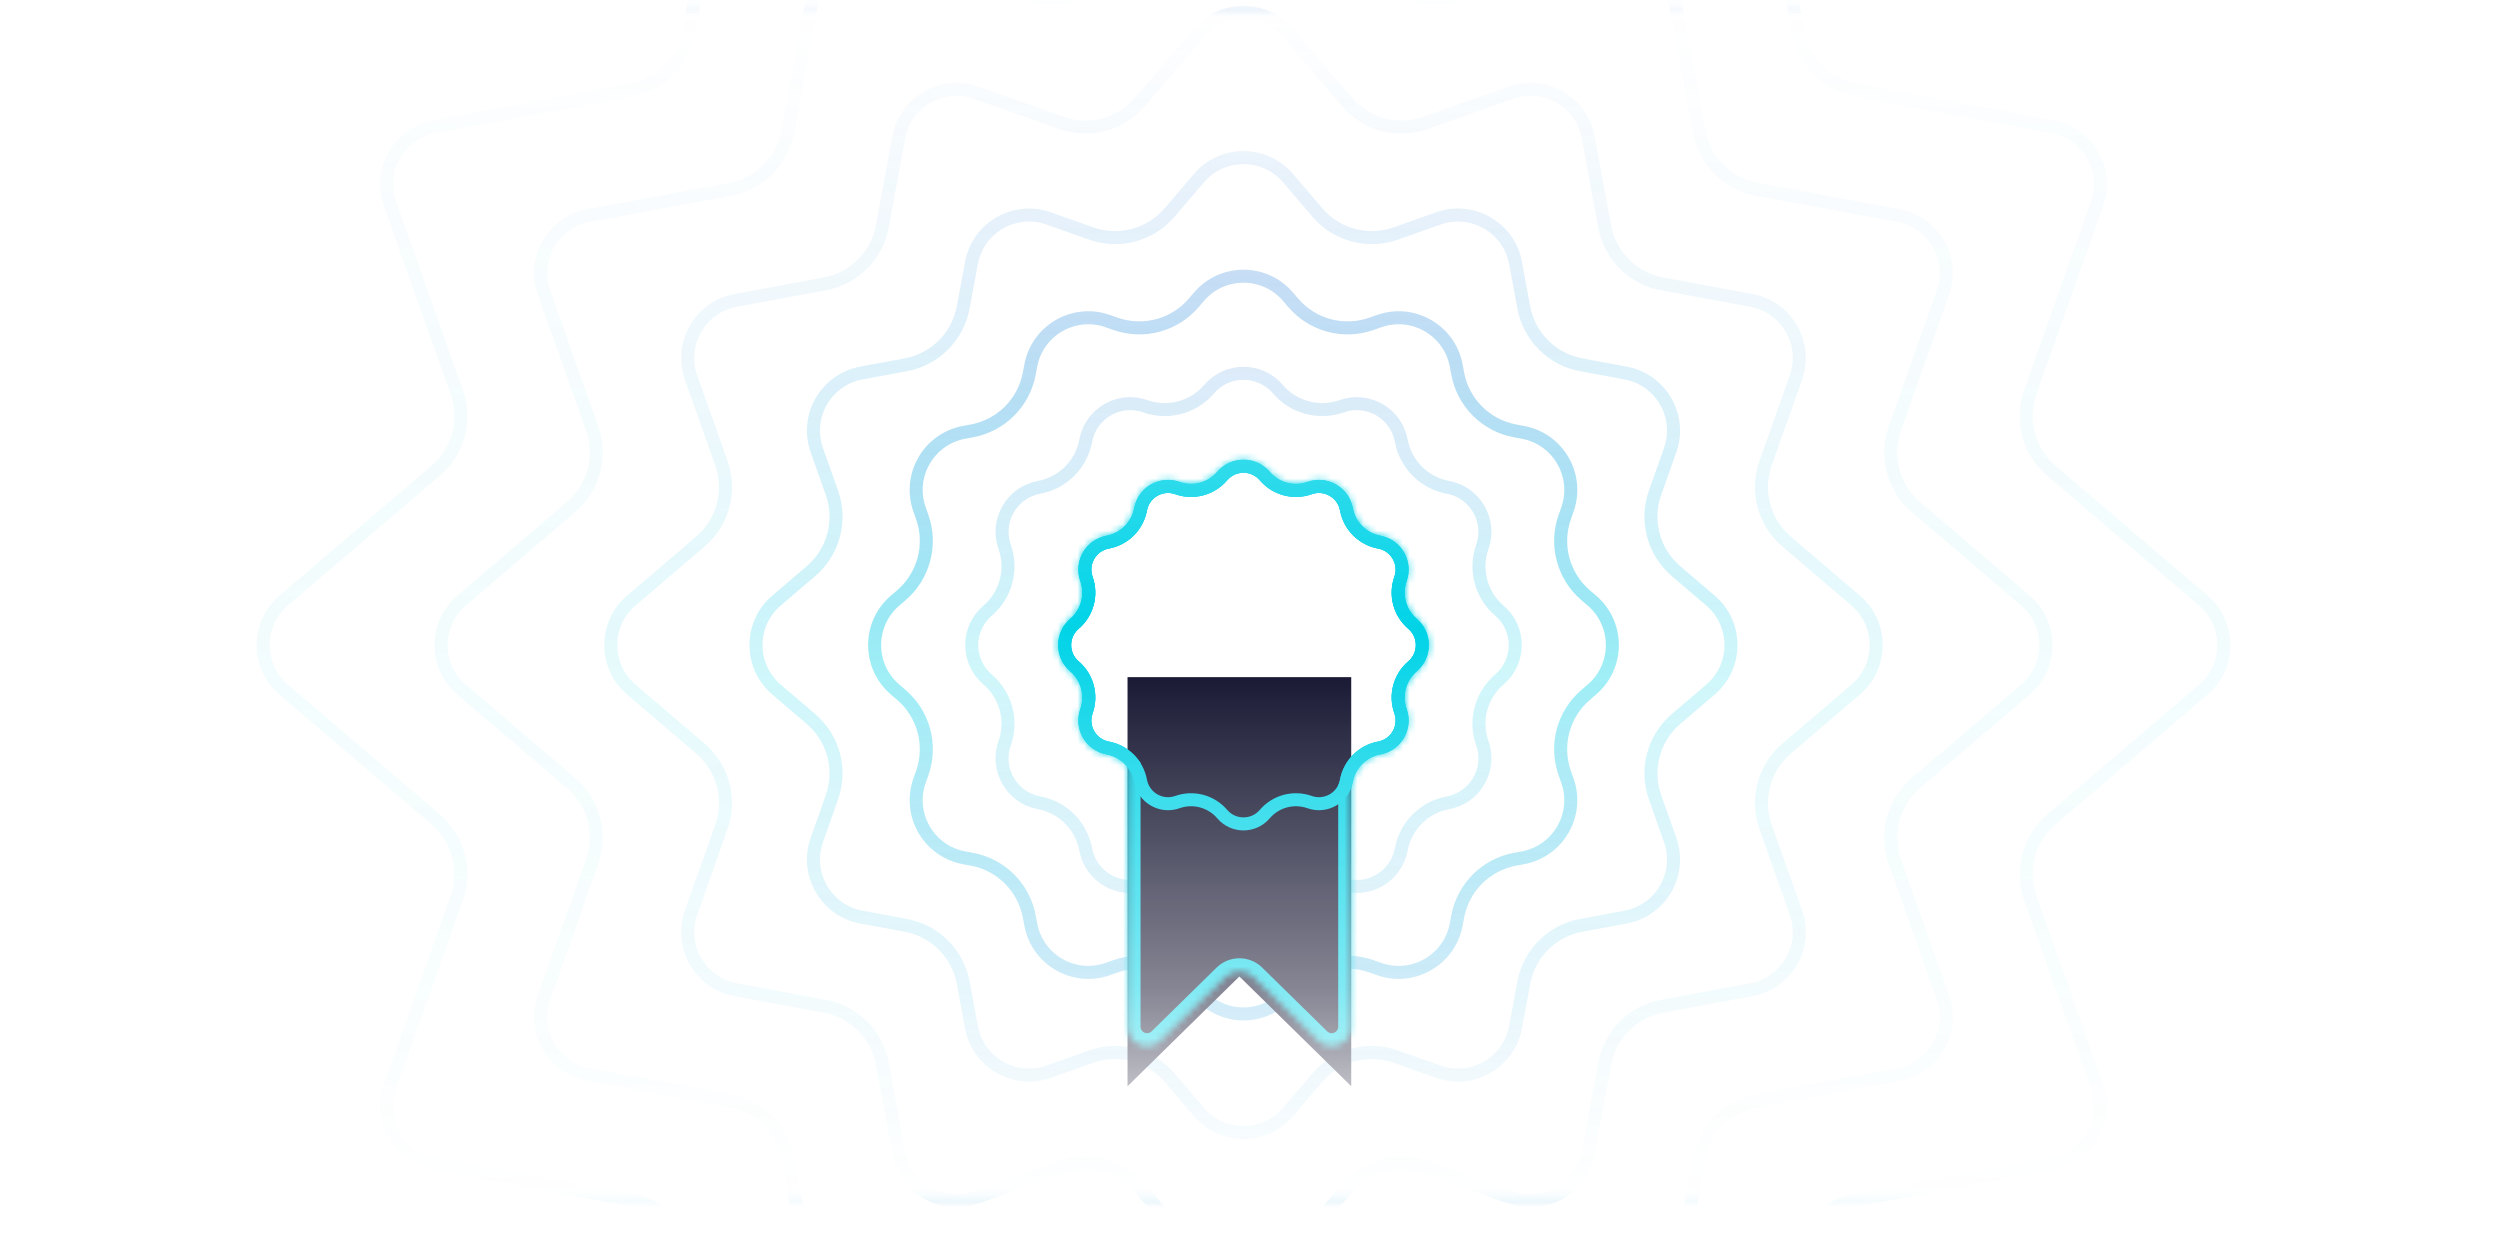
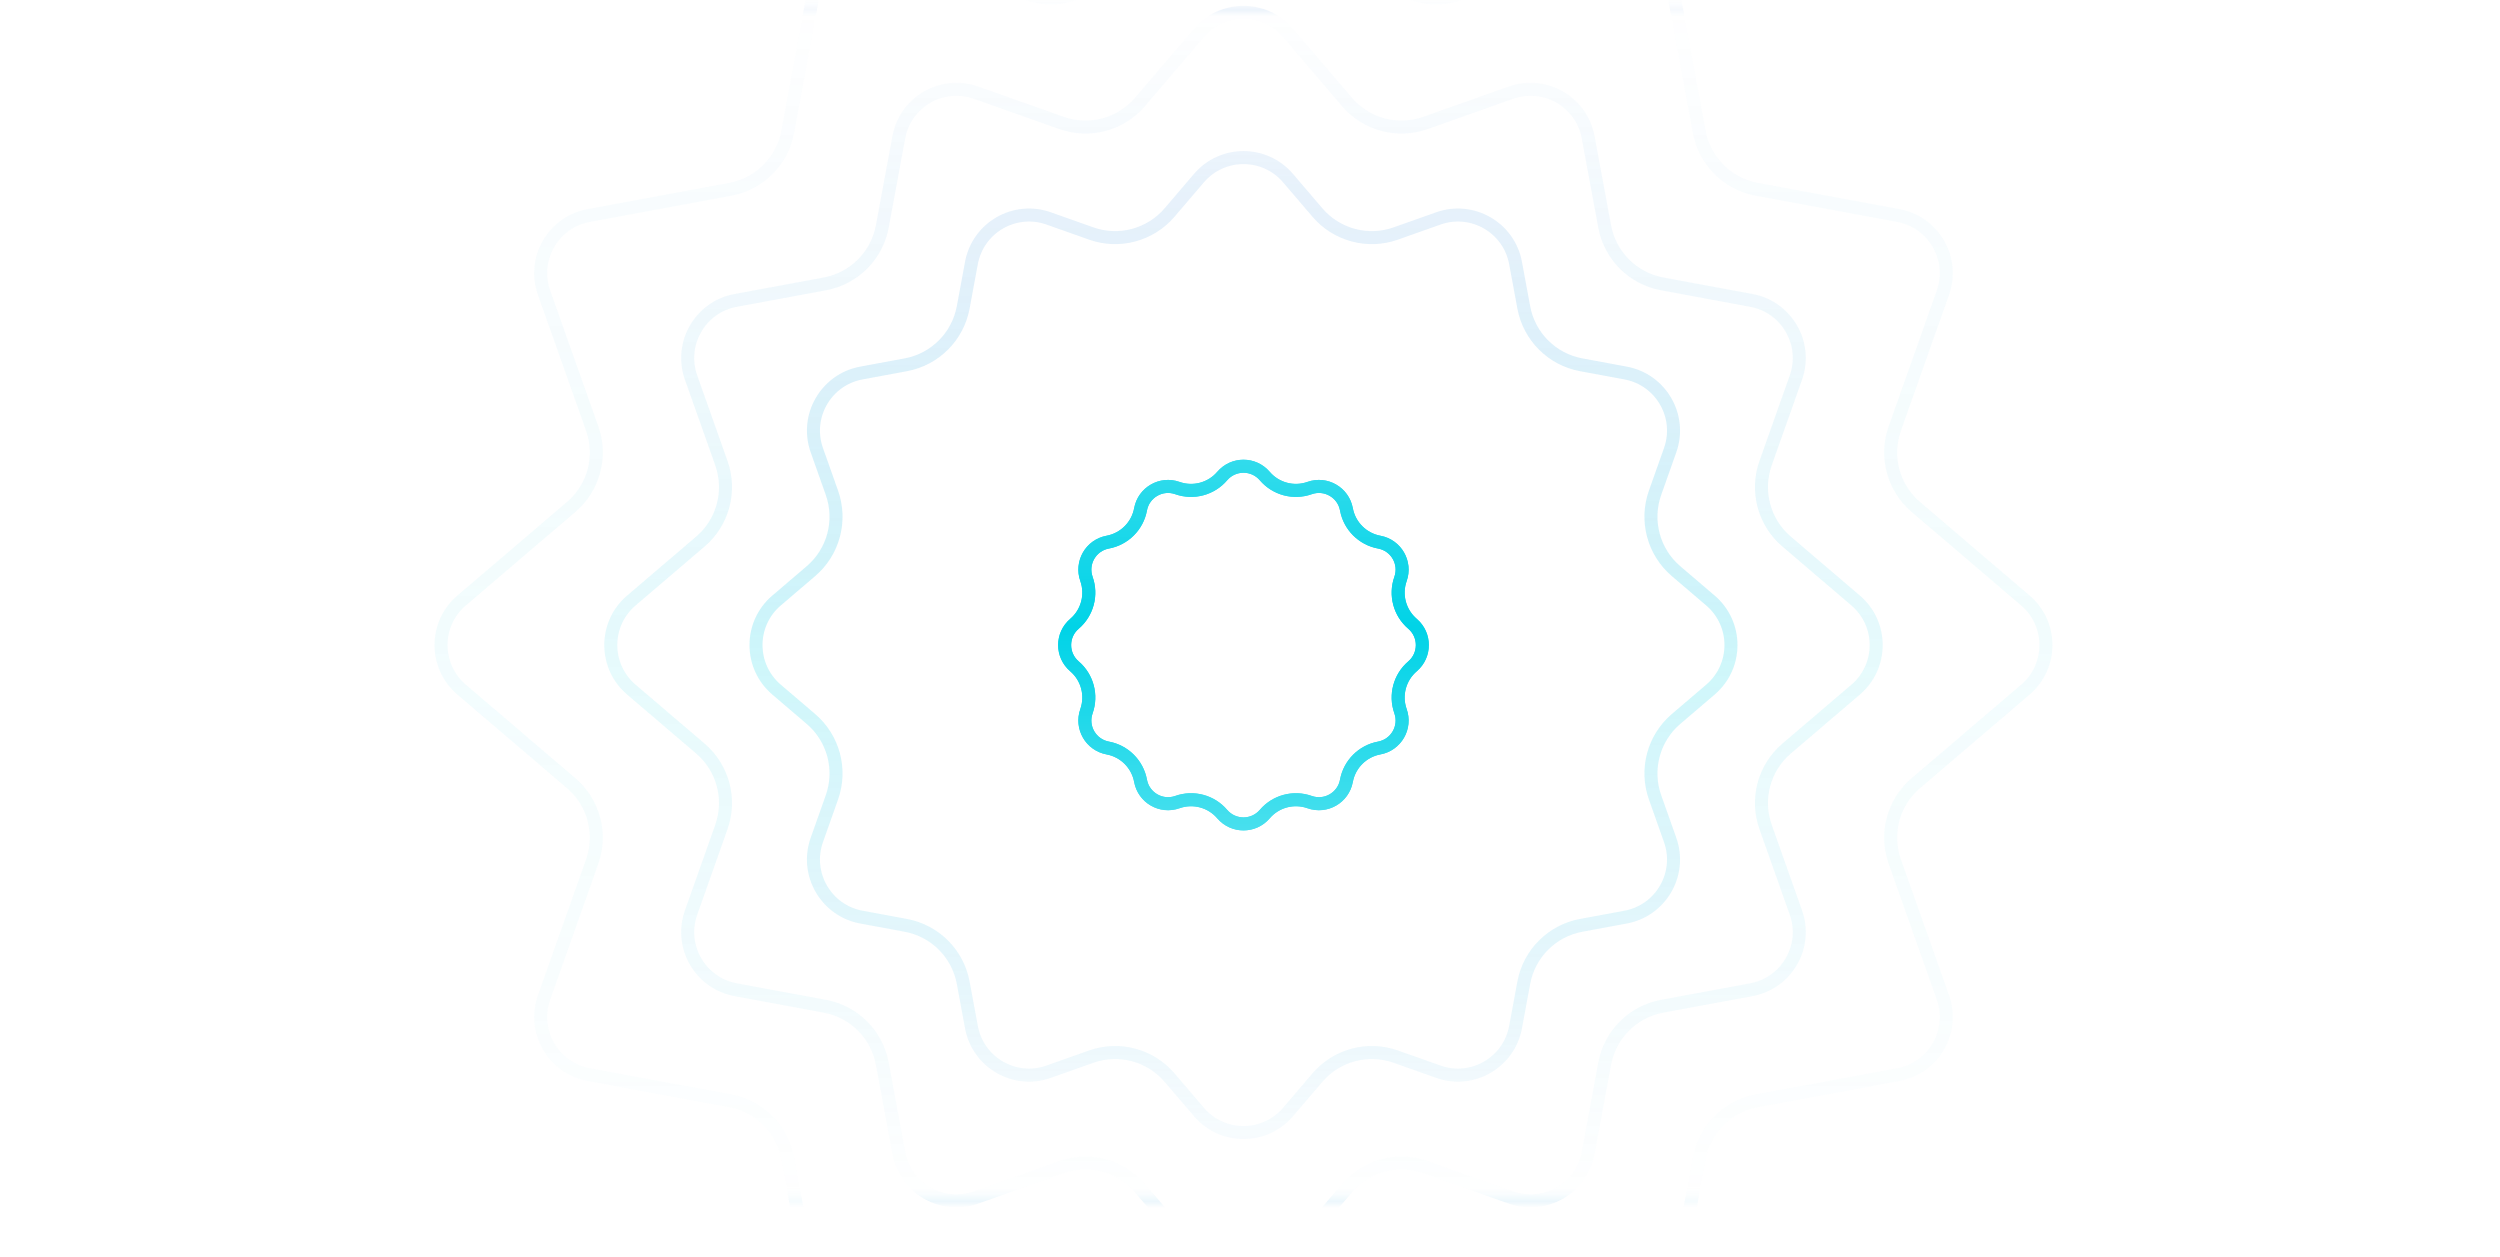
<svg xmlns="http://www.w3.org/2000/svg" width="384" height="193" viewBox="0 0 384 193" fill="none">
  <mask id="mask0_251_1449" style="mask-type:alpha" maskUnits="userSpaceOnUse" x="12" y="0" width="358" height="185">
    <rect x="12.5" y="1.266" width="357" height="183" fill="url(#paint0_linear_251_1449)" stroke="url(#paint1_linear_251_1449)" />
  </mask>
  <g mask="url(#mask0_251_1449)">
    <path d="M187.734 73.119C189.449 71.111 192.551 71.111 194.266 73.119C195.958 75.101 198.697 75.835 201.154 74.964C203.642 74.083 206.329 75.634 206.81 78.23C207.285 80.793 209.29 82.798 211.853 83.273C214.448 83.753 216 86.44 215.118 88.929C214.248 91.386 214.982 94.125 216.964 95.817C218.972 97.531 218.972 100.634 216.964 102.348C214.982 104.041 214.248 106.78 215.118 109.237C216 111.725 214.448 114.412 211.853 114.893C209.29 115.367 207.285 117.373 206.81 119.935C206.329 122.531 203.642 124.082 201.154 123.201C198.697 122.331 195.958 123.065 194.266 125.047C192.551 127.054 189.449 127.054 187.734 125.047C186.042 123.065 183.303 122.331 180.846 123.201C178.358 124.082 175.671 122.531 175.19 119.935C174.715 117.373 172.71 115.367 170.147 114.893C167.552 114.412 166 111.725 166.882 109.237C167.752 106.78 167.018 104.041 165.036 102.348C163.028 100.634 163.028 97.531 165.036 95.817C167.018 94.125 167.752 91.386 166.882 88.929C166 86.44 167.552 83.753 170.147 83.273C172.71 82.798 174.715 80.793 175.19 78.23C175.671 75.634 178.358 74.083 180.846 74.964C183.303 75.835 186.042 75.101 187.734 73.119Z" stroke="#00D3E7" stroke-width="2" />
-     <path opacity="0.2" d="M185.716 59.776C188.49 56.527 193.51 56.527 196.284 59.776C198.69 62.594 202.584 63.637 206.077 62.4C210.104 60.973 214.452 63.484 215.23 67.684C215.905 71.327 218.755 74.178 222.399 74.853C226.599 75.631 229.109 79.979 227.683 84.005C226.446 87.498 227.489 91.392 230.307 93.799C233.555 96.572 233.555 101.593 230.307 104.367C227.489 106.773 226.446 110.667 227.683 114.16C229.109 118.186 226.599 122.534 222.399 123.312C218.755 123.987 215.905 126.838 215.23 130.481C214.452 134.682 210.104 137.192 206.077 135.766C202.584 134.528 198.69 135.572 196.284 138.39C193.51 141.638 188.49 141.638 185.716 138.39C183.31 135.572 179.416 134.528 175.923 135.766C171.896 137.192 167.548 134.682 166.77 130.481C166.095 126.838 163.245 123.987 159.601 123.312C155.401 122.534 152.891 118.186 154.317 114.16C155.554 110.667 154.511 106.773 151.693 104.367C148.444 101.593 148.444 96.572 151.693 93.799C154.511 91.392 155.554 87.498 154.317 84.005C152.891 79.979 155.401 75.631 159.601 74.853C163.245 74.178 166.095 71.327 166.77 67.684C167.548 63.484 171.896 60.973 175.923 62.4C179.416 63.637 183.31 62.594 185.716 59.776Z" stroke="url(#paint2_linear_251_1449)" stroke-width="2" />
-     <path opacity="0.4" d="M184.156 45.582C187.749 41.374 194.252 41.374 197.844 45.582L198.636 46.509C201.594 49.973 206.381 51.255 210.674 49.734L211.823 49.327C217.038 47.48 222.67 50.731 223.678 56.172L223.9 57.37C224.729 61.849 228.234 65.353 232.713 66.183L233.911 66.405C239.351 67.412 242.603 73.044 240.755 78.26L240.348 79.409C238.827 83.702 240.11 88.489 243.574 91.447L244.501 92.238C248.709 95.831 248.709 102.334 244.501 105.927L243.574 106.718C240.11 109.676 238.827 114.463 240.348 118.757L240.755 119.906C242.603 125.121 239.351 130.753 233.911 131.76L232.713 131.982C228.234 132.812 224.729 136.316 223.9 140.795L223.678 141.994C222.67 147.434 217.038 150.685 211.823 148.838L210.674 148.431C206.381 146.91 201.594 148.193 198.636 151.657L197.844 152.584C194.252 156.791 187.749 156.791 184.156 152.584L183.364 151.657C180.406 148.193 175.619 146.91 171.326 148.431L170.177 148.838C164.962 150.685 159.33 147.434 158.322 141.994L158.1 140.795C157.271 136.316 153.766 132.812 149.288 131.982L148.089 131.76C142.649 130.753 139.397 125.121 141.245 119.906L141.652 118.757C143.173 114.463 141.89 109.676 138.426 106.718L137.499 105.927C133.291 102.334 133.291 95.831 137.499 92.238L138.426 91.447C141.89 88.489 143.173 83.702 141.652 79.409L141.245 78.26C139.397 73.044 142.649 67.412 148.089 66.405L149.288 66.183C153.766 65.353 157.271 61.849 158.1 57.37L158.322 56.172C159.33 50.731 164.962 47.48 170.177 49.327L171.326 49.734C175.619 51.255 180.406 49.973 183.364 46.509L184.156 45.582Z" stroke="url(#paint3_linear_251_1449)" stroke-width="2" />
    <path opacity="0.2" d="M184.156 27.362C187.748 23.154 194.251 23.154 197.844 27.362L202.352 32.64C205.31 36.104 210.097 37.387 214.39 35.866L220.933 33.548C226.148 31.701 231.78 34.952 232.788 40.393L234.052 47.218C234.882 51.697 238.386 55.201 242.865 56.031L249.69 57.295C255.13 58.302 258.382 63.934 256.534 69.15L254.217 75.692C252.696 79.986 253.978 84.773 257.442 87.731L262.721 92.238C266.929 95.831 266.929 102.334 262.721 105.927L257.442 110.434C253.978 113.392 252.696 118.179 254.217 122.473L256.534 129.016C258.382 134.231 255.13 139.863 249.69 140.87L242.865 142.135C238.386 142.964 234.882 146.468 234.052 150.947L232.788 157.773C231.78 163.213 226.148 166.465 220.933 164.617L214.39 162.299C210.097 160.778 205.31 162.061 202.352 165.525L197.844 170.804C194.251 175.011 187.748 175.011 184.156 170.804L179.648 165.525C176.69 162.061 171.903 160.778 167.61 162.299L161.067 164.617C155.851 166.465 150.22 163.213 149.212 157.773L147.948 150.947C147.118 146.468 143.614 142.964 139.135 142.135L132.31 140.87C126.87 139.863 123.618 134.231 125.466 129.016L127.783 122.473C129.304 118.179 128.022 113.392 124.558 110.434L119.279 105.927C115.071 102.334 115.071 95.831 119.279 92.238L124.558 87.731C128.022 84.773 129.304 79.986 127.783 75.692L125.466 69.15C123.618 63.934 126.87 58.302 132.31 57.295L139.135 56.031C143.614 55.201 147.118 51.697 147.948 47.218L149.212 40.393C150.22 34.952 155.851 31.701 161.067 33.548L167.61 35.866C171.903 37.387 176.69 36.104 179.648 32.64L184.156 27.362Z" stroke="url(#paint4_linear_251_1449)" stroke-width="2" />
    <path opacity="0.1" d="M184.155 5.058C187.748 0.85 194.251 0.85 197.844 5.058L206.9 15.664C209.858 19.128 214.645 20.41 218.939 18.89L232.085 14.232C237.3 12.385 242.932 15.636 243.94 21.077L246.479 34.79C247.309 39.269 250.813 42.773 255.292 43.603L269.005 46.143C274.446 47.15 277.697 52.782 275.85 57.998L271.193 71.144C269.672 75.437 270.954 80.224 274.419 83.182L285.025 92.238C289.232 95.831 289.232 102.334 285.025 105.927L274.419 114.983C270.954 117.941 269.672 122.728 271.193 127.022L275.85 140.168C277.697 145.383 274.446 151.015 269.005 152.022L255.292 154.562C250.813 155.392 247.309 158.896 246.479 163.375L243.94 177.088C242.932 182.529 237.3 185.78 232.085 183.933L218.939 179.276C214.645 177.755 209.858 179.037 206.9 182.501L197.844 193.107C194.251 197.315 187.748 197.315 184.155 193.107L175.099 182.501C172.141 179.037 167.354 177.755 163.061 179.276L149.915 183.933C144.699 185.78 139.068 182.529 138.06 177.088L135.52 163.375C134.691 158.896 131.186 155.392 126.707 154.562L112.994 152.022C107.554 151.015 104.302 145.383 106.15 140.168L110.807 127.022C112.328 122.728 111.045 117.941 107.581 114.983L96.975 105.927C92.767 102.334 92.767 95.831 96.975 92.238L107.581 83.182C111.045 80.224 112.328 75.437 110.807 71.144L106.15 57.998C104.302 52.782 107.554 47.15 112.994 46.143L126.707 43.603C131.186 42.773 134.691 39.269 135.52 34.79L138.06 21.077C139.068 15.636 144.699 12.385 149.915 14.232L163.061 18.89C167.354 20.41 172.141 19.128 175.099 15.664L184.155 5.058Z" stroke="url(#paint5_linear_251_1449)" stroke-width="2" />
    <path opacity="0.05" d="M184.156 -21.016C187.748 -25.223 194.251 -25.223 197.844 -21.016L212.218 -4.182C215.176 -0.718 219.963 0.565 224.257 -0.956L245.122 -8.348C250.337 -10.195 255.969 -6.944 256.976 -1.503L261.008 20.262C261.837 24.741 265.342 28.245 269.821 29.075L291.586 33.106C297.026 34.114 300.278 39.745 298.43 44.961L291.039 65.826C289.518 70.119 290.8 74.906 294.264 77.864L311.098 92.238C315.306 95.831 315.306 102.334 311.098 105.927L294.264 120.301C290.8 123.259 289.518 128.046 291.039 132.339L298.43 153.204C300.278 158.42 297.026 164.051 291.586 165.059L269.821 169.09C265.342 169.92 261.837 173.424 261.008 177.903L256.976 199.668C255.969 205.109 250.337 208.36 245.122 206.513L224.257 199.121C219.963 197.6 215.176 198.883 212.218 202.347L197.844 219.181C194.251 223.388 187.748 223.388 184.156 219.181L169.782 202.347C166.824 198.883 162.037 197.6 157.743 199.121L136.878 206.513C131.663 208.36 126.031 205.109 125.023 199.668L120.992 177.903C120.163 173.424 116.658 169.92 112.179 169.09L90.414 165.059C84.974 164.051 81.722 158.42 83.57 153.204L90.961 132.339C92.482 128.046 91.2 123.259 87.736 120.301L70.902 105.927C66.694 102.334 66.694 95.831 70.902 92.238L87.736 77.864C91.2 74.906 92.482 70.119 90.961 65.826L83.57 44.961C81.722 39.745 84.974 34.114 90.414 33.106L112.179 29.075C116.658 28.245 120.163 24.741 120.992 20.262L125.023 -1.503C126.031 -6.944 131.663 -10.195 136.878 -8.348L157.743 -0.956C162.037 0.565 166.824 -0.718 169.782 -4.182L184.156 -21.016Z" stroke="url(#paint6_linear_251_1449)" stroke-width="2" />
-     <path opacity="0.05" d="M184.156 -48.346C187.749 -52.553 194.251 -52.553 197.844 -48.346L217.792 -24.984C220.75 -21.52 225.537 -20.238 229.831 -21.759L258.787 -32.016C264.002 -33.864 269.634 -30.612 270.642 -25.172L276.236 5.034C277.066 9.513 280.57 13.017 285.049 13.846L315.255 19.441C320.695 20.449 323.946 26.08 322.099 31.296L311.841 60.252C310.32 64.546 311.603 69.332 315.067 72.29L338.428 92.238C342.636 95.831 342.636 102.334 338.428 105.927L315.067 125.875C311.603 128.833 310.32 133.62 311.841 137.913L322.099 166.869C323.946 172.085 320.695 177.716 315.255 178.724L285.049 184.319C280.57 185.148 277.066 188.653 276.236 193.131L270.642 223.337C269.634 228.777 264.002 232.029 258.787 230.181L229.831 219.924C225.537 218.403 220.75 219.685 217.792 223.149L197.844 246.511C194.251 250.719 187.749 250.719 184.156 246.511L164.208 223.149C161.25 219.685 156.463 218.403 152.169 219.924L123.213 230.181C117.998 232.029 112.366 228.777 111.358 223.337L105.764 193.131C104.934 188.653 101.43 185.148 96.951 184.319L66.746 178.724C61.305 177.716 58.054 172.085 59.901 166.869L70.159 137.913C71.68 133.62 70.397 128.833 66.933 125.875L43.572 105.927C39.364 102.334 39.364 95.831 43.572 92.238L66.933 72.29C70.397 69.332 71.68 64.546 70.159 60.252L59.901 31.296C58.054 26.08 61.305 20.449 66.746 19.441L96.951 13.846C101.43 13.017 104.934 9.513 105.764 5.034L111.358 -25.172C112.366 -30.612 117.998 -33.864 123.213 -32.016L152.169 -21.759C156.463 -20.238 161.25 -21.52 164.208 -24.984L184.156 -48.346Z" stroke="url(#paint7_linear_251_1449)" stroke-width="2" />
-     <path fill-rule="evenodd" clip-rule="evenodd" d="M207.549 104.003H173.189V166.846L190.369 149.987L207.549 166.845V104.003Z" fill="#090926" />
    <mask id="path-10-inside-1_251_1449" fill="white">
      <path fill-rule="evenodd" clip-rule="evenodd" d="M195.026 72.469C192.913 69.994 189.088 69.994 186.974 72.469C185.551 74.136 183.247 74.754 181.18 74.022C178.112 72.935 174.8 74.848 174.207 78.048C173.808 80.203 172.121 81.89 169.965 82.289C166.765 82.882 164.853 86.195 165.939 89.263C166.671 91.329 166.054 93.633 164.387 95.056C161.912 97.17 161.912 100.995 164.387 103.109C166.054 104.532 166.671 106.836 165.939 108.903C164.853 111.97 166.765 115.283 169.965 115.876C171.274 116.118 172.409 116.835 173.189 117.842V157.699C173.189 160.358 176.392 161.702 178.29 159.84L188.268 150.049C189.435 148.904 191.304 148.904 192.471 150.049L202.448 159.839C204.346 161.701 207.549 160.357 207.549 157.698V121.005C207.654 120.722 207.736 120.426 207.794 120.117C208.193 117.962 209.879 116.275 212.035 115.876C215.235 115.283 217.148 111.97 216.061 108.903C215.329 106.836 215.946 104.532 217.614 103.109C220.089 100.995 220.089 97.17 217.614 95.056C215.946 93.633 215.329 91.329 216.061 89.263C217.148 86.195 215.235 82.882 212.035 82.289C209.879 81.89 208.193 80.203 207.794 78.048C207.201 74.848 203.888 72.935 200.82 74.022C198.754 74.754 196.45 74.136 195.026 72.469Z" />
    </mask>
-     <path d="M186.974 72.469L185.453 71.171V71.171L186.974 72.469ZM195.026 72.469L193.505 73.768L193.505 73.768L195.026 72.469ZM181.18 74.022L180.512 75.907L181.18 74.022ZM174.207 78.048L172.24 77.684V77.684L174.207 78.048ZM169.965 82.289L169.601 80.323L169.965 82.289ZM165.939 89.263L167.825 88.595L165.939 89.263ZM164.387 95.056L163.088 93.535L163.088 93.535L164.387 95.056ZM164.387 103.109L165.686 101.588L164.387 103.109ZM165.939 108.903L167.825 109.57L165.939 108.903ZM169.965 115.876L170.33 113.909H170.33L169.965 115.876ZM173.189 117.842H175.189V117.159L174.771 116.618L173.189 117.842ZM178.29 159.84L176.889 158.413L178.29 159.84ZM188.268 150.049L186.868 148.621L188.268 150.049ZM192.471 150.049L191.07 151.476L191.07 151.476L192.471 150.049ZM202.448 159.839L203.849 158.411L202.448 159.839ZM207.549 121.005L205.674 120.309L205.549 120.646V121.005H207.549ZM207.794 120.117L209.76 120.482L209.76 120.482L207.794 120.117ZM212.035 115.876L211.671 113.909H211.671L212.035 115.876ZM216.061 108.903L217.946 108.235L216.061 108.903ZM217.614 103.109L216.315 101.588V101.588L217.614 103.109ZM217.614 95.056L216.315 96.578L217.614 95.056ZM216.061 89.263L217.946 89.93V89.93L216.061 89.263ZM212.035 82.289L212.399 80.323L212.035 82.289ZM207.794 78.048L209.76 77.684L209.76 77.684L207.794 78.048ZM200.82 74.022L201.488 75.907V75.907L200.82 74.022ZM188.495 73.768C189.81 72.228 192.19 72.228 193.505 73.768L196.547 71.171C193.635 67.76 188.365 67.76 185.453 71.171L188.495 73.768ZM180.512 75.907C183.359 76.915 186.534 76.065 188.495 73.768L185.453 71.171C184.567 72.208 183.134 72.592 181.848 72.136L180.512 75.907ZM176.173 78.412C176.542 76.421 178.603 75.231 180.512 75.907L181.848 72.136C177.621 70.639 173.057 73.274 172.24 77.684L176.173 78.412ZM170.33 84.256C173.3 83.706 175.623 81.382 176.173 78.412L172.24 77.684C171.992 79.025 170.942 80.074 169.601 80.323L170.33 84.256ZM167.825 88.595C167.148 86.686 168.338 84.625 170.33 84.256L169.601 80.323C165.192 81.139 162.557 85.704 164.054 89.93L167.825 88.595ZM165.686 96.578C167.983 94.616 168.833 91.442 167.825 88.595L164.054 89.93C164.51 91.216 164.125 92.65 163.088 93.535L165.686 96.578ZM165.686 101.588C164.145 100.273 164.145 97.892 165.686 96.578L163.088 93.535C159.678 96.447 159.678 101.718 163.088 104.63L165.686 101.588ZM167.825 109.57C168.833 106.723 167.983 103.549 165.686 101.588L163.088 104.63C164.125 105.515 164.51 106.949 164.054 108.235L167.825 109.57ZM170.33 113.909C168.338 113.541 167.148 111.479 167.825 109.57L164.054 108.235C162.557 112.462 165.192 117.026 169.601 117.843L170.33 113.909ZM174.771 116.618C173.697 115.231 172.133 114.243 170.33 113.909L169.601 117.843C170.415 117.993 171.121 118.438 171.607 119.066L174.771 116.618ZM171.189 117.842V157.699H175.189V117.842H171.189ZM171.189 157.699C171.189 162.131 176.528 164.372 179.691 161.268L176.889 158.413C176.257 159.033 175.189 158.585 175.189 157.699H171.189ZM179.691 161.268L189.669 151.476L186.868 148.621L176.889 158.413L179.691 161.268ZM189.669 151.476C190.058 151.095 190.681 151.095 191.07 151.476L193.872 148.621C191.927 146.713 188.812 146.713 186.868 148.621L189.669 151.476ZM191.07 151.476L201.047 161.267L203.849 158.411L193.872 148.621L191.07 151.476ZM201.047 161.267C204.21 164.37 209.549 162.129 209.549 157.698H205.549C205.549 158.584 204.481 159.032 203.849 158.411L201.047 161.267ZM209.549 157.698V121.005H205.549V157.698H209.549ZM205.827 119.753C205.791 119.948 205.739 120.134 205.674 120.309L209.424 121.701C209.569 121.31 209.682 120.903 209.76 120.482L205.827 119.753ZM211.671 113.909C208.701 114.459 206.377 116.783 205.827 119.753L209.76 120.482C210.009 119.14 211.058 118.091 212.399 117.843L211.671 113.909ZM214.176 109.57C214.852 111.479 213.662 113.541 211.671 113.909L212.399 117.843C216.808 117.026 219.444 112.462 217.946 108.235L214.176 109.57ZM216.315 101.588C214.018 103.549 213.167 106.723 214.176 109.57L217.946 108.235C217.491 106.949 217.875 105.515 218.912 104.63L216.315 101.588ZM216.315 96.578C217.855 97.892 217.855 100.273 216.315 101.588L218.912 104.63C222.322 101.718 222.322 96.447 218.912 93.535L216.315 96.578ZM214.176 88.595C213.167 91.442 214.018 94.616 216.315 96.578L218.912 93.535C217.875 92.65 217.491 91.216 217.946 89.93L214.176 88.595ZM211.671 84.256C213.662 84.625 214.852 86.686 214.176 88.595L217.946 89.93C219.444 85.704 216.808 81.139 212.399 80.323L211.671 84.256ZM205.827 78.412C206.377 81.382 208.701 83.706 211.671 84.256L212.399 80.323C211.058 80.074 210.009 79.025 209.76 77.684L205.827 78.412ZM201.488 75.907C203.397 75.231 205.458 76.421 205.827 78.412L209.76 77.684C208.943 73.274 204.379 70.639 200.152 72.136L201.488 75.907ZM193.505 73.768C195.467 76.065 198.641 76.915 201.488 75.907L200.152 72.136C198.867 72.592 197.433 72.208 196.547 71.171L193.505 73.768Z" fill="#00D3E7" mask="url(#path-10-inside-1_251_1449)" />
    <path d="M187.734 73.119C189.449 71.111 192.551 71.111 194.266 73.119C195.958 75.101 198.697 75.835 201.154 74.965C203.642 74.083 206.329 75.634 206.81 78.23C207.285 80.793 209.29 82.798 211.853 83.273C214.448 83.754 216 86.441 215.118 88.929C214.248 91.386 214.982 94.125 216.964 95.817C218.972 97.531 218.972 100.634 216.964 102.348C214.982 104.041 214.248 106.78 215.118 109.237C216 111.725 214.448 114.412 211.853 114.893C209.29 115.368 207.285 117.373 206.81 119.935C206.329 122.531 203.642 124.083 201.154 123.201C198.697 122.331 195.958 123.065 194.266 125.047C192.551 127.054 189.449 127.054 187.734 125.047C186.042 123.065 183.303 122.331 180.846 123.201C178.358 124.083 175.671 122.531 175.19 119.935C174.715 117.373 172.71 115.368 170.147 114.893C167.552 114.412 166 111.725 166.882 109.237C167.752 106.78 167.018 104.041 165.036 102.348C163.028 100.634 163.028 97.531 165.036 95.817C167.018 94.125 167.752 91.386 166.882 88.929C166 86.441 167.552 83.754 170.147 83.273C172.71 82.798 174.715 80.793 175.19 78.23C175.671 75.634 178.358 74.083 180.846 74.965C183.303 75.835 186.042 75.101 187.734 73.119Z" stroke="#00D3E7" stroke-width="2" />
  </g>
  <defs>
    <linearGradient id="paint0_linear_251_1449" x1="191" y1="0.766" x2="191" y2="184.766" gradientUnits="userSpaceOnUse">
      <stop stop-color="#D9D9D9" stop-opacity="0" />
      <stop offset="0.155" stop-color="#D9D9D9" stop-opacity="0.5" />
      <stop offset="0.52" stop-color="#D9D9D9" />
      <stop offset="0.82" stop-color="#D9D9D9" stop-opacity="0.5" />
      <stop offset="1" stop-color="#D9D9D9" stop-opacity="0" />
    </linearGradient>
    <linearGradient id="paint1_linear_251_1449" x1="191" y1="0.766" x2="191" y2="184.766" gradientUnits="userSpaceOnUse">
      <stop stop-color="#1169D3" />
      <stop offset="0.53" stop-color="#00D3E7" />
      <stop offset="1" stop-color="#0B8EDA" />
    </linearGradient>
    <linearGradient id="paint2_linear_251_1449" x1="191" y1="52.047" x2="191" y2="146.118" gradientUnits="userSpaceOnUse">
      <stop stop-color="#1169D3" />
      <stop offset="0.53" stop-color="#00D3E7" />
      <stop offset="1" stop-color="#0B8EDA" />
    </linearGradient>
    <linearGradient id="paint3_linear_251_1449" x1="191" y1="36.026" x2="191" y2="162.139" gradientUnits="userSpaceOnUse">
      <stop stop-color="#1169D3" />
      <stop offset="0.53" stop-color="#00D3E7" />
      <stop offset="1" stop-color="#0B8EDA" />
    </linearGradient>
    <linearGradient id="paint4_linear_251_1449" x1="191" y1="17.806" x2="191" y2="180.359" gradientUnits="userSpaceOnUse">
      <stop stop-color="#1169D3" />
      <stop offset="0.53" stop-color="#00D3E7" />
      <stop offset="1" stop-color="#0B8EDA" />
    </linearGradient>
    <linearGradient id="paint5_linear_251_1449" x1="191" y1="-4.498" x2="191" y2="202.663" gradientUnits="userSpaceOnUse">
      <stop stop-color="#1169D3" />
      <stop offset="0.53" stop-color="#00D3E7" />
      <stop offset="1" stop-color="#0B8EDA" />
    </linearGradient>
    <linearGradient id="paint6_linear_251_1449" x1="191" y1="-30.571" x2="191" y2="228.736" gradientUnits="userSpaceOnUse">
      <stop stop-color="#1169D3" />
      <stop offset="0.53" stop-color="#00D3E7" />
      <stop offset="1" stop-color="#0B8EDA" />
    </linearGradient>
    <linearGradient id="paint7_linear_251_1449" x1="191" y1="-57.901" x2="191" y2="256.066" gradientUnits="userSpaceOnUse">
      <stop stop-color="#1169D3" />
      <stop offset="0.53" stop-color="#00D3E7" />
      <stop offset="1" stop-color="#0B8EDA" />
    </linearGradient>
  </defs>
</svg>